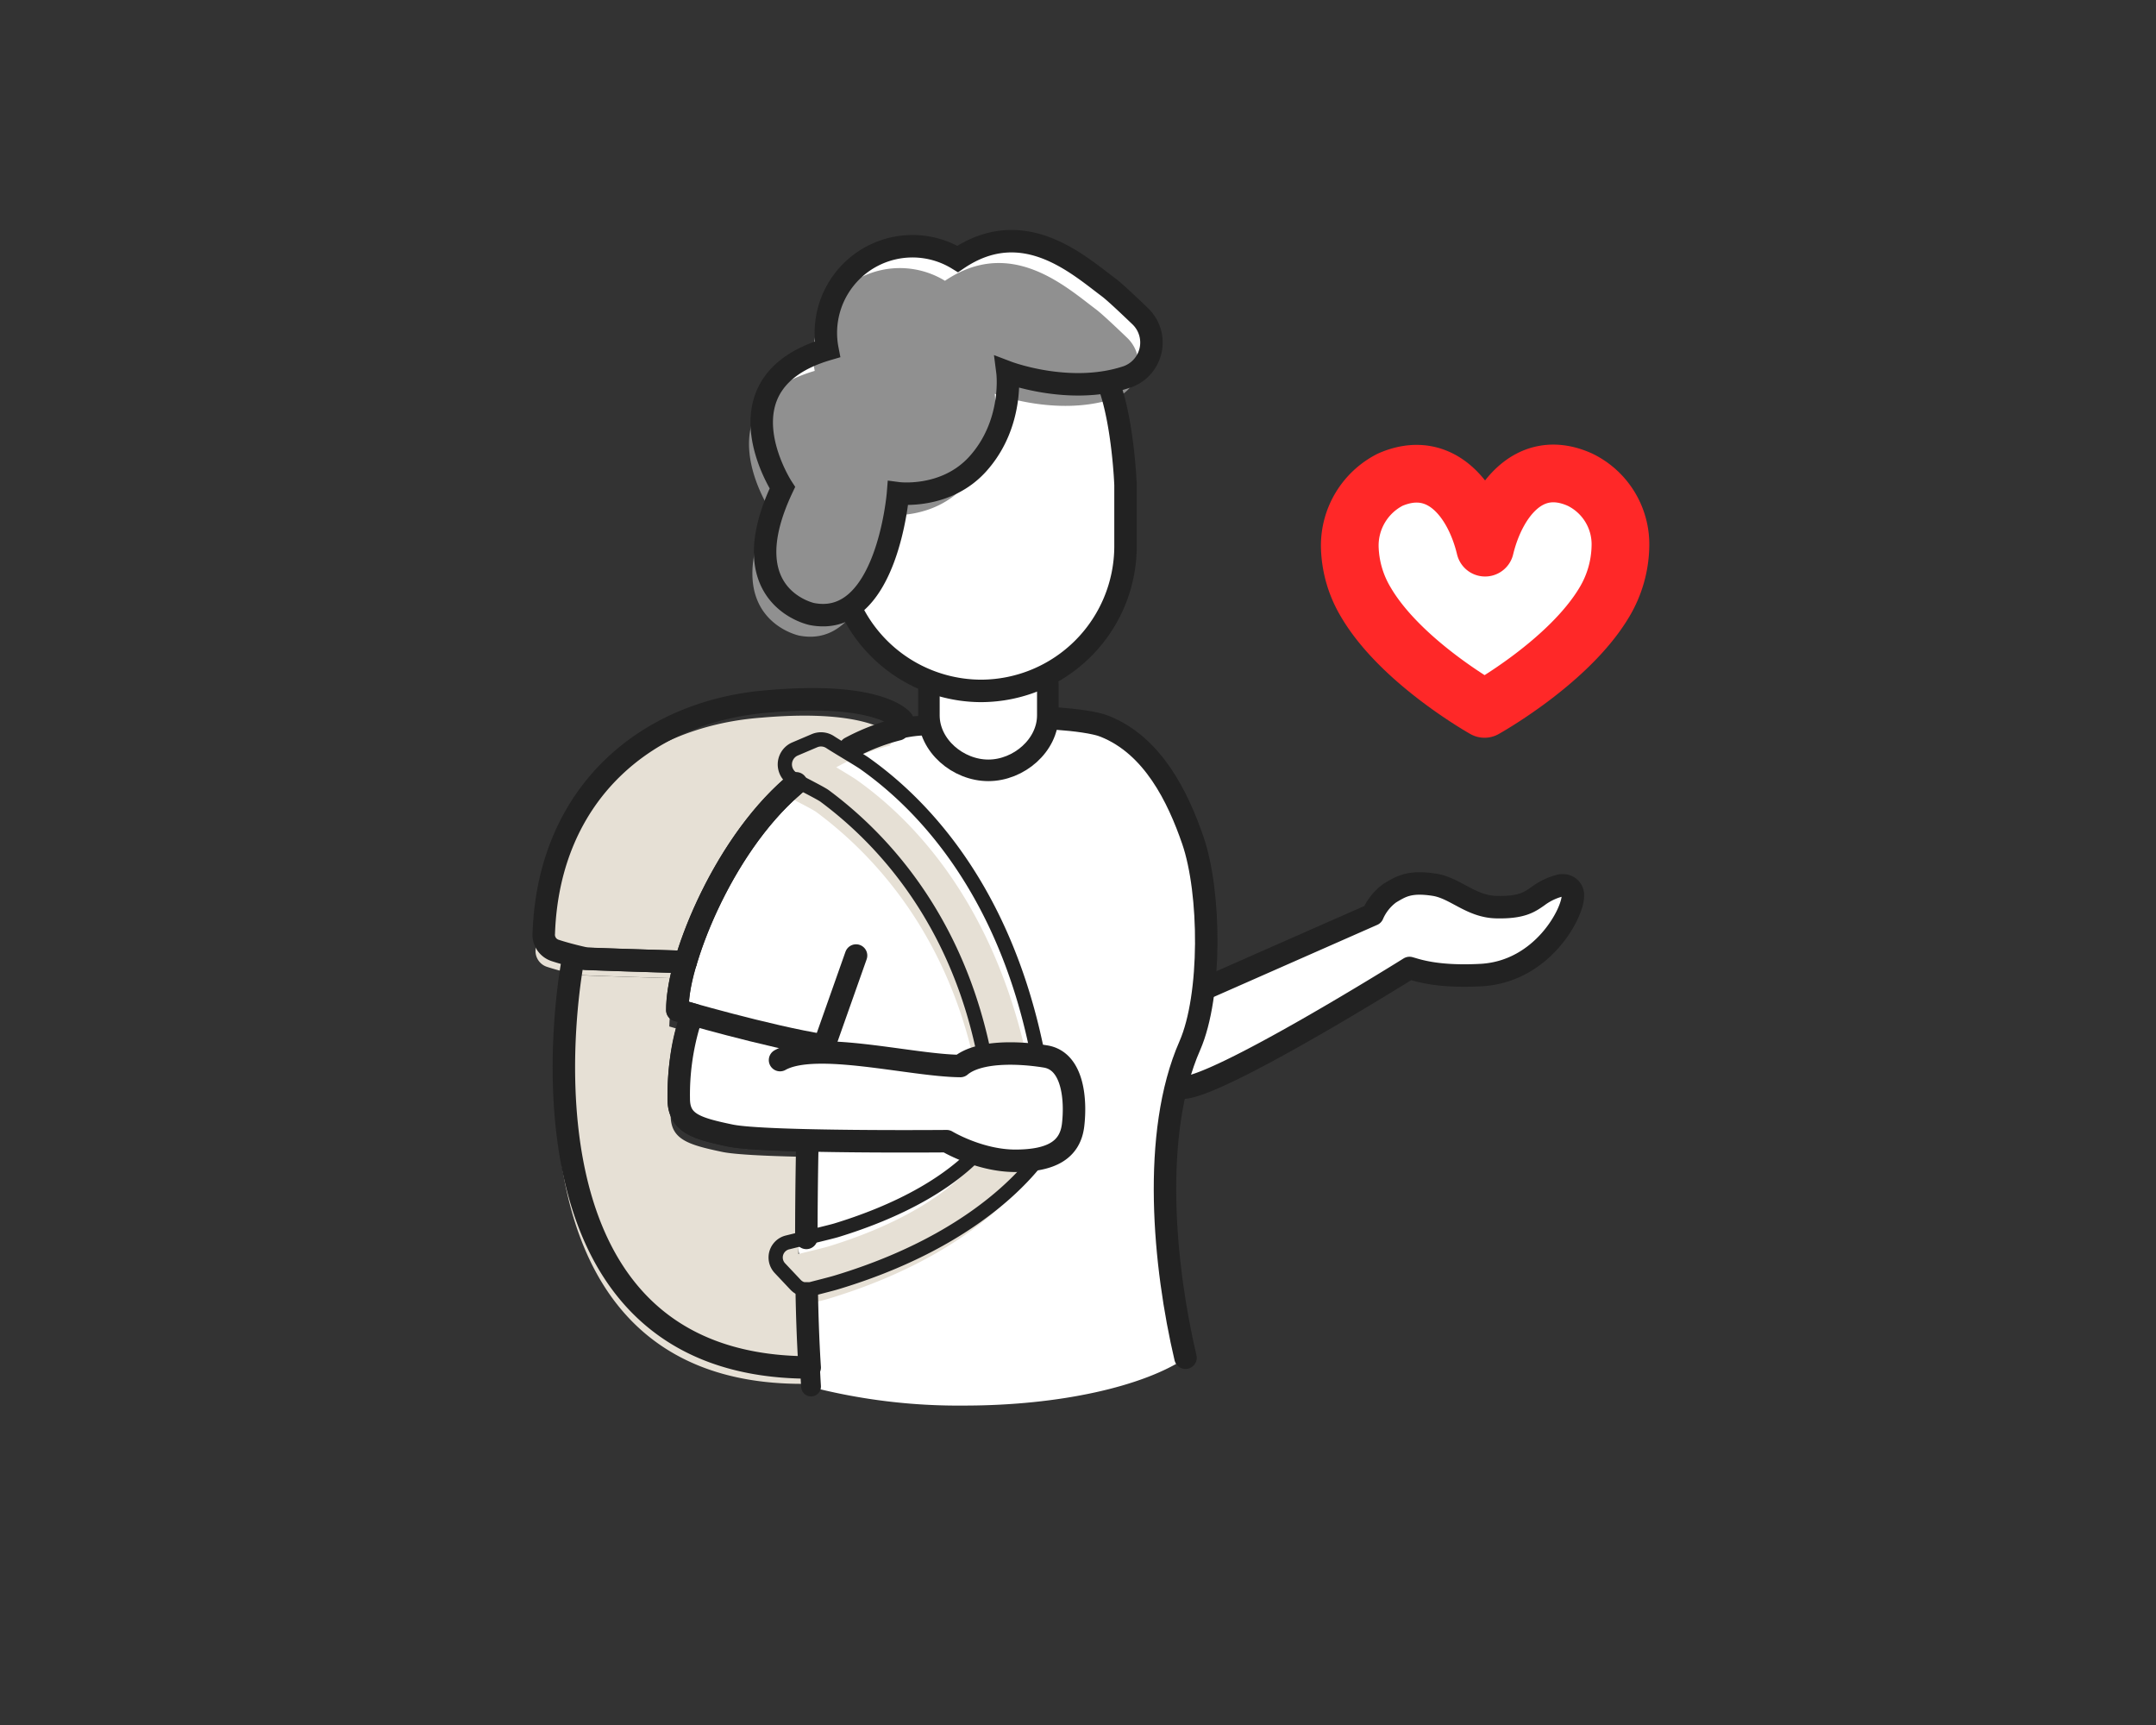
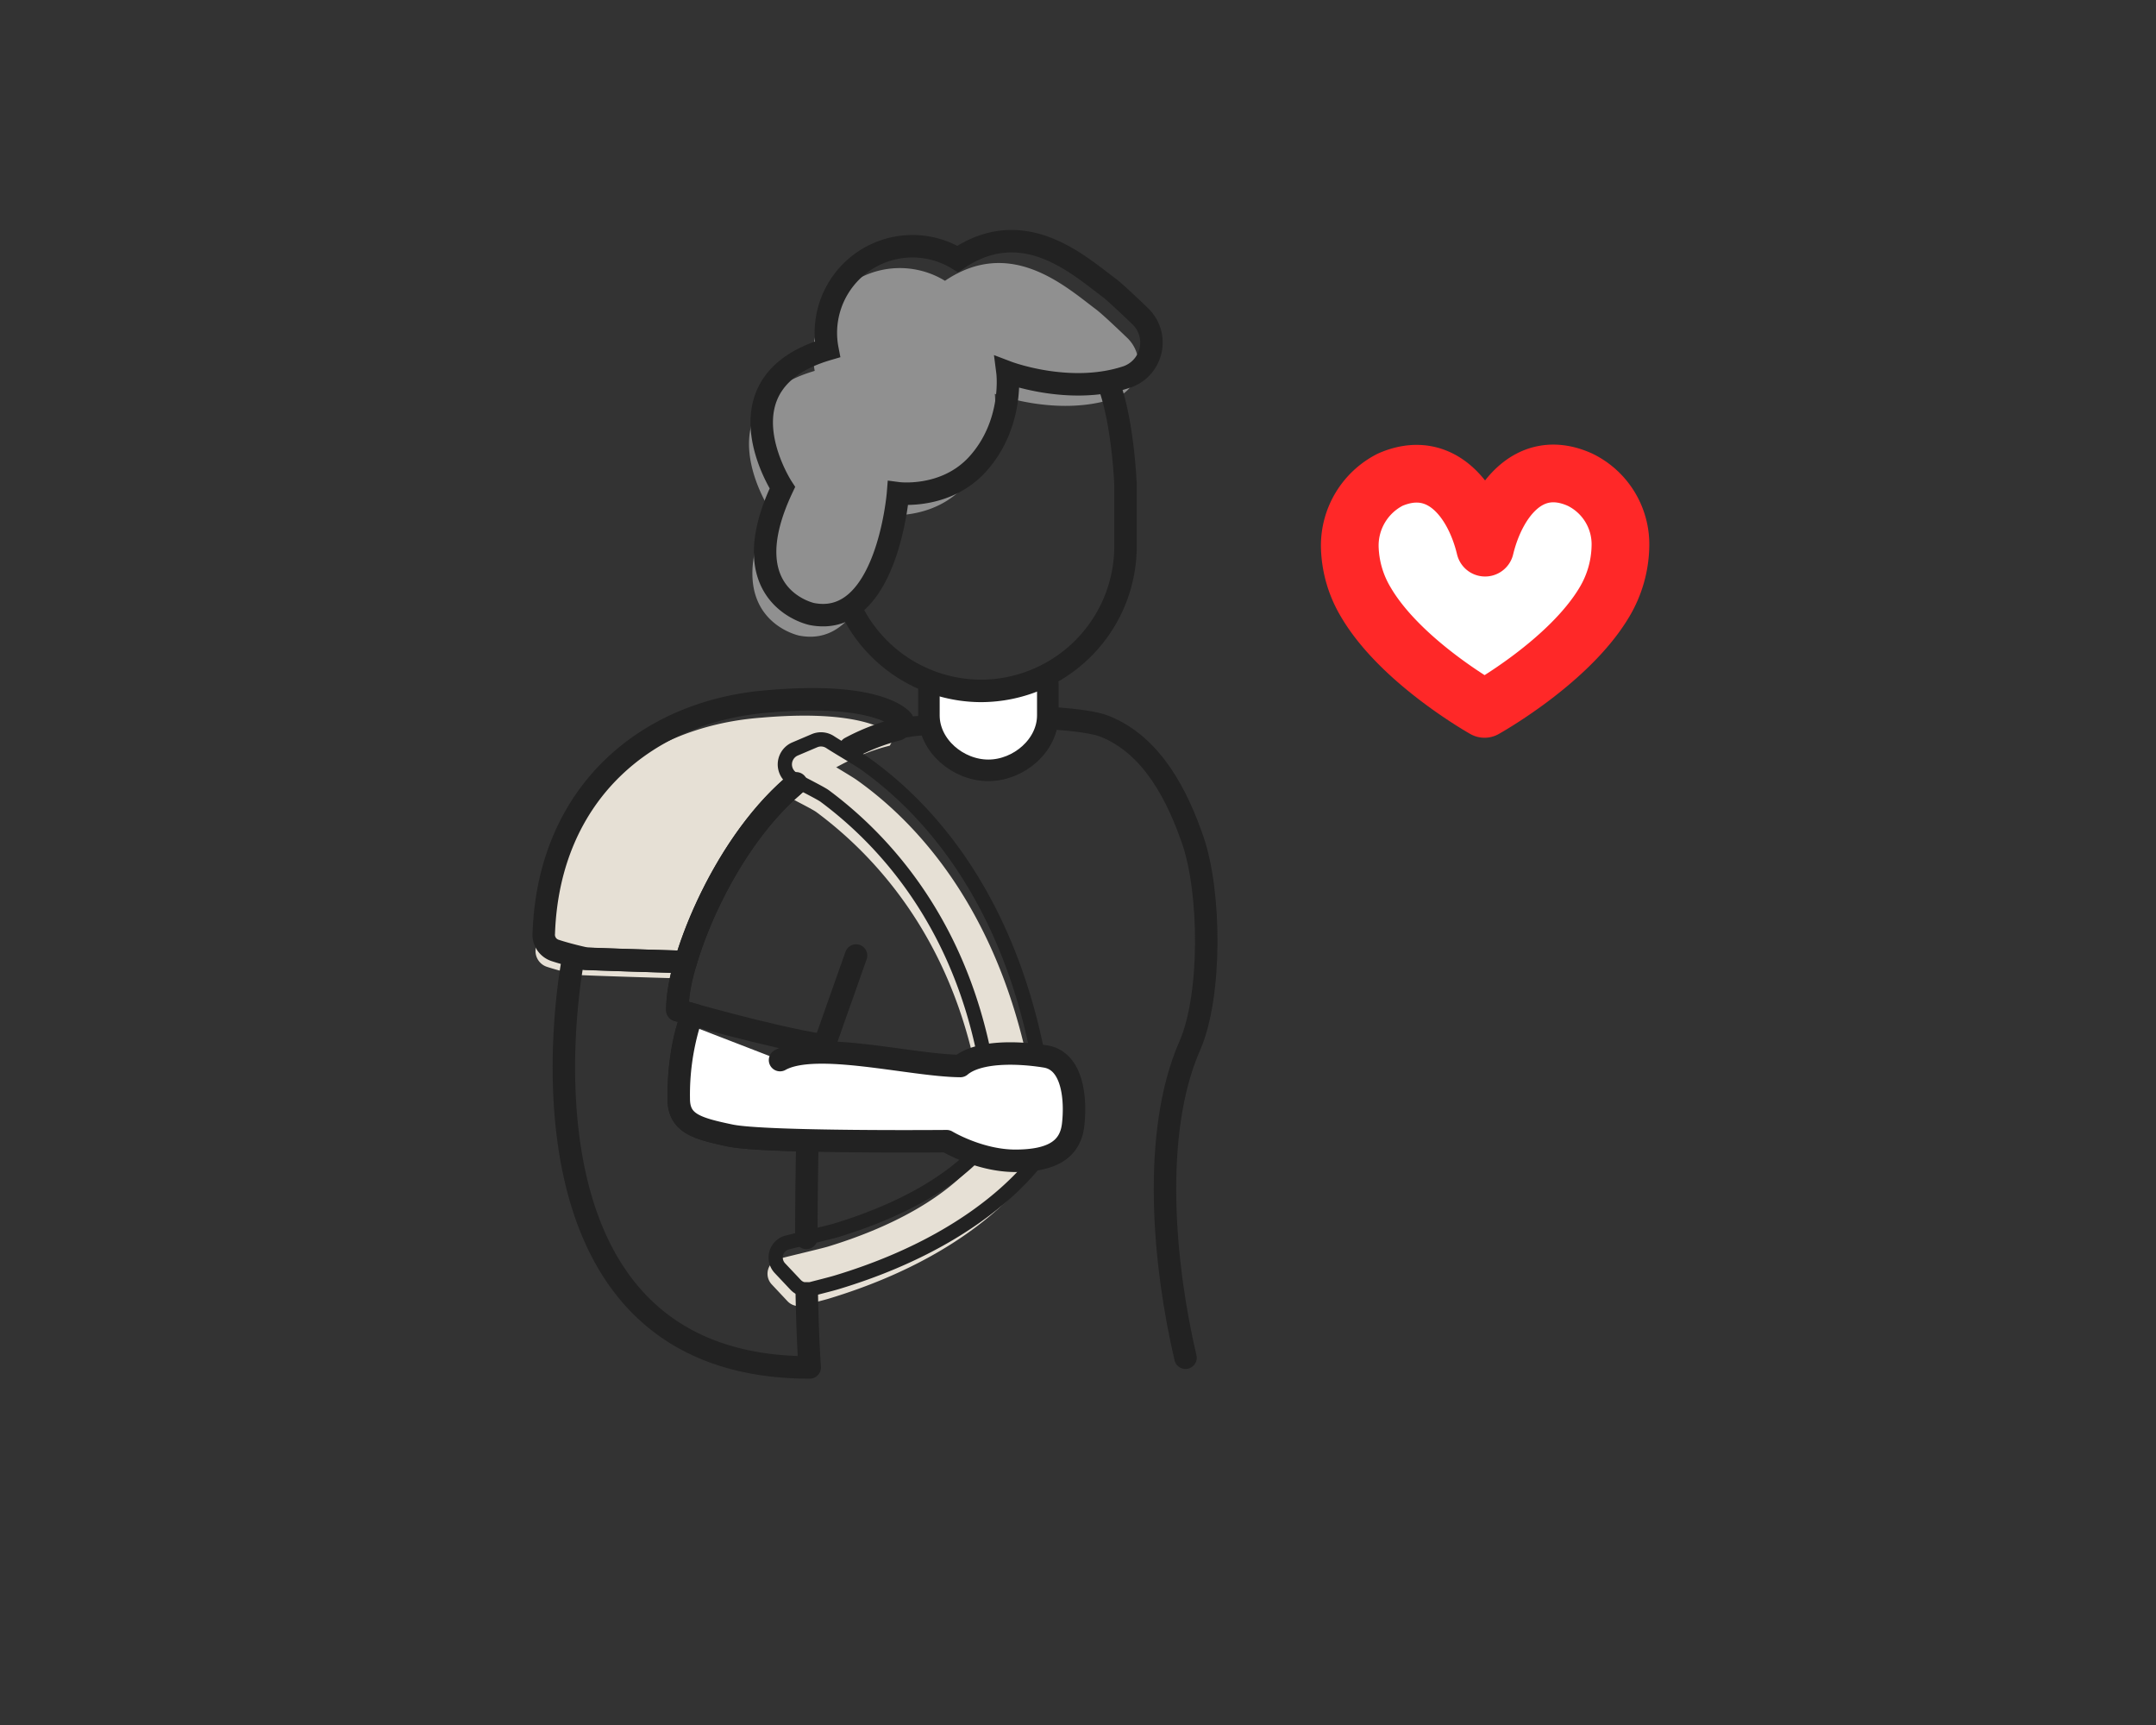
<svg xmlns="http://www.w3.org/2000/svg" viewBox="0 0 500 400">
  <rect x="0" y="0" width="500" height="400" fill="#333333" stroke="none" />
  <defs>
    <style>.cls-1,.cls-10,.cls-6,.cls-7{fill:#fff;}.cls-2{fill:#e6e0d5;}.cls-3{fill:#909090;}.cls-4,.cls-5,.cls-8,.cls-9{fill:none;}.cls-10,.cls-4,.cls-5,.cls-7,.cls-8,.cls-9{stroke:#222;}.cls-10,.cls-4,.cls-5,.cls-6,.cls-7,.cls-9{stroke-linecap:round;stroke-linejoin:round;}.cls-10,.cls-4,.cls-8{stroke-width:5.21px;}.cls-5{stroke-width:4.59px;}.cls-6{stroke:#ff2828;stroke-width:13.38px;}.cls-7{stroke-width:5px;}.cls-8{stroke-miterlimit:10;}.cls-9{stroke-width:3.3px;}</style>
  </defs>
  <g data-name="Layer 1" id="Layer_1">
-     <path d="M362.73,205.42h-.6a14.87,14.87,0,0,0-5.35,2.53c-1.93,1.33-3.71,2.67-9.65,2.52s-9.51-4.45-14.41-5.2c-5.79-.89-7.72.45-10.25,1.94a12.13,12.13,0,0,0-4,5l-37.72,16.63-1.36-.41c1.24-11.56.25-25.24-2.57-33.44-3.47-10.13-9.26-22-20.43-26.48-2.33-.93-6.78-1.49-11.31-1.83l-1.94.11a7.92,7.92,0,0,0,.05-.85v-7.34h-5.07a33.62,33.62,0,0,0,23.05-31.8V113.14l0-.57s-.5-13.63-3.63-22.7l-.87-1.24a31.18,31.18,0,0,0,4.54-1.09,8.43,8.43,0,0,0,3.34-14.11c-3-2.87-6-5.7-7.35-6.71-7.13-5.32-19.79-16.8-35-6.55a20.09,20.09,0,0,0-30.2,20.93c-26.44,7.77-10.45,32.1-10.45,32.1-12,25.36,6.82,29.27,6.82,29.27a11.36,11.36,0,0,0,9.42-2l.14,1.92a33.77,33.77,0,0,0,19.25,16.29h-1.67v7.24l0,.1a11.66,11.66,0,0,0,.25,2.3l-1.49.08c-4.87.17-10.52,1.75-17,5.16L184,182.46c-16.75,14.48-27,41.72-26.72,51.89l3.15,2.68-.53.73a57.89,57.89,0,0,0-2.31,17.15c0,5.66,4,6.87,12,8.54,2.84.59,9.9.93,17.85,1.11h0a118,118,0,0,0-2.74,23.11L187.42,301c.27,11.85.85,20.67.85,20.67v0a137.35,137.35,0,0,0,35.3,4.26c22.3,0,41.68-4.48,51.47-11.06l.07.1c-4.28-18.16-7-43.17-2.2-62.8l1.29.18c7.64.55,52.89-27.77,52.89-27.77,1.63.45,6.23,2.23,16.78,1.64C358,225.33,365,211.81,365,208A2.27,2.27,0,0,0,362.73,205.42Z" class="cls-1" />
-     <path d="M185.38,268.23c-7.95-.18-15-.52-17.85-1.11-8-1.68-12-2.89-12-8.54s.64-13,2.85-18.66l.56-.84c-2.31-.64-3.72-1.06-3.72-1.06a39.14,39.14,0,0,1,1.92-11.15c-10.93-.32-20.54-.63-26.06-.86,0,0-18.89,94.88,54.84,94.88,0,0-.7-9.49-.76-24.25S185.38,268.23,185.38,268.23Z" class="cls-2" />
    <path d="M185.35,183.41c8-5.77,15-9.06,21-10.5l1.08-2s-4.76-6.76-30.81-4.5c-28.29,2.09-51.21,21.08-52.41,53.75a3.85,3.85,0,0,0,2.54,4c3.42,1.13,7.29,1.93,7.29,1.93,5,.22,13.4.49,23.09.77C161.16,213.12,171.26,193.54,185.35,183.41Z" class="cls-2" />
    <path d="M187,175.55a3.91,3.91,0,0,1,3.65.33c1.91,1.26,6.91,4.17,8.06,5,15.11,10.7,38.93,35.61,42.77,87.73,0,0-10.86,20.94-49.39,32.56-1.18.35-4.43,1.16-5.9,1.56a3.59,3.59,0,0,1-3.56-1L179,297.86a3.6,3.6,0,0,1,1.77-6c4-1,10.06-2.43,11.29-2.81,13.08-4,28.39-11,36.61-22.72-2.55-43.21-24-66.64-39.32-78-.84-.63-5-2.73-7.18-3.88a3.9,3.9,0,0,1,.28-7Z" class="cls-2" />
    <path d="M219.15,65.11A20.09,20.09,0,0,0,188.94,86c-26.43,7.77-10.45,32.1-10.45,32.1-12,25.36,6.82,29.28,6.82,29.28,17.48,3.46,20-28,20-28s11.06,1.46,18.5-6.8c8.42-9.34,6.89-21.26,6.89-21.26s14.23,5.41,27.4,1.18a8.44,8.44,0,0,0,3.35-14.12c-3-2.87-6-5.7-7.36-6.71C247,66.34,234.31,54.85,219.15,65.11Z" class="cls-3" />
    <path d="M187,287.05c0-12.35.25-22.61.25-22.61-7.95-.19-15-.53-17.85-1.12-8.05-1.67-12-2.88-12-8.54s.63-13,2.85-18.66l.55-.83-3.72-1.06A39.58,39.58,0,0,1,159,223.07c-10.93-.31-20.55-.62-26.06-.86,0,0-18.9,94.88,54.84,94.88,0,0-.48-6.53-.68-17.18" class="cls-4" />
-     <path d="M187,285.36c0-11.58.25-20.92.25-20.92" class="cls-5" />
-     <path d="M188.09,321.52s-.58-8.82-.84-20.66" class="cls-5" />
-     <path d="M274,252.22c7.64.55,52.88-27.76,52.88-27.76,1.64.44,6.24,2.22,16.79,1.63,14.11-.89,21.09-14.41,21.09-18.27a2.26,2.26,0,0,0-2.23-2.52H362a14.61,14.61,0,0,0-5.35,2.52c-1.93,1.34-3.71,2.67-9.65,2.53s-9.51-4.46-14.41-5.2c-5.8-.89-7.73.44-10.25,1.93a12.13,12.13,0,0,0-4,5l-37.73,16.63" class="cls-4" />
    <path d="M344.28,164.38s19.61-10.9,27.83-24.81a26.16,26.16,0,0,0,3.68-12.74,16.66,16.66,0,0,0-9.38-15.6c-11.91-5.36-19.45,5.2-22,15.76h0c-2.52-10.56-10.06-20.95-22-15.76a17.13,17.13,0,0,0-9.38,15.6,26.07,26.07,0,0,0,3.69,12.74C324.83,153.48,344.28,164.38,344.28,164.38Z" class="cls-6" />
    <path d="M243,158.53v7.34c0,7-6.75,12.76-13.79,12.76s-13.79-5.72-13.79-12.76l0-.1v-7.24" class="cls-7" />
    <path d="M222.1,60.05A20.09,20.09,0,0,0,191.89,81c-26.43,7.77-10.45,32.1-10.45,32.1-12,25.36,6.82,29.28,6.82,29.28,17.49,3.45,20-28,20-28s11.06,1.46,18.5-6.8c8.42-9.34,6.89-21.26,6.89-21.26s14.23,5.41,27.4,1.18A8.44,8.44,0,0,0,264.4,73.3c-3-2.87-6-5.7-7.36-6.71C249.92,61.27,237.26,49.79,222.1,60.05Z" class="cls-8" />
    <path d="M257.38,89.74c3.14,9.08,3.64,22.7,3.64,22.7l0,.57v13.71a33.59,33.59,0,0,1-33.49,33.49h0a33.58,33.58,0,0,1-29.66-18" class="cls-4" />
    <path d="M183.81,182.33c-16.74,14.48-27,41.72-26.72,51.9,0,0,21,6.16,34.06,8.22l7.38-20.88" class="cls-4" />
    <path d="M214.18,168.24c-4.86.18-10.52,1.76-17,5.17" class="cls-5" />
    <path d="M274.93,314.84c-5-21.28-7.95-52,1-72.36,5.07-11.59,4.86-35.51.72-47.57-3.48-10.12-9.26-22-20.43-26.48-2.33-.93-6.78-1.49-11.32-1.82" class="cls-4" />
    <path d="M188.88,171.76a3.86,3.86,0,0,1,3.65.33c1.91,1.25,6.91,4.16,8.06,5,15.1,10.7,38.93,35.61,42.77,87.72,0,0-10.86,20.95-49.39,32.56-1.18.36-4.43,1.17-5.9,1.56a3.6,3.6,0,0,1-3.56-1l-3.62-3.84a3.6,3.6,0,0,1,1.77-6c4-1,10.05-2.43,11.29-2.81,13.07-4,28.38-11,36.6-22.71-2.54-43.21-24-66.64-39.31-78-.84-.62-5-2.72-7.18-3.88a3.9,3.9,0,0,1,.28-7Z" class="cls-9" />
    <path d="M159.72,237.63a57.89,57.89,0,0,0-2.31,17.15c0,5.66,4,6.87,12,8.54s50.13,1.3,50.13,1.3,7.54,4.55,15.92,4.55,12.74-2.53,13.41-8.34,0-14.81-6.4-15.85-15.56-1.31-19.75,2.21c-11.45-.1-33.54-6-41.82-1.37" class="cls-10" />
    <path d="M197.17,173.42a48.22,48.22,0,0,1,11.07-4.3l1.09-2s-4.76-6.76-30.82-4.51c-28.28,2.09-51.21,21.08-52.4,53.75a3.84,3.84,0,0,0,2.53,4c3.43,1.13,7.3,1.94,7.3,1.94,5,.21,13.4.48,23.09.77,3.78-12.87,12.89-30.88,25.62-41.43" class="cls-4" />
  </g>
</svg>